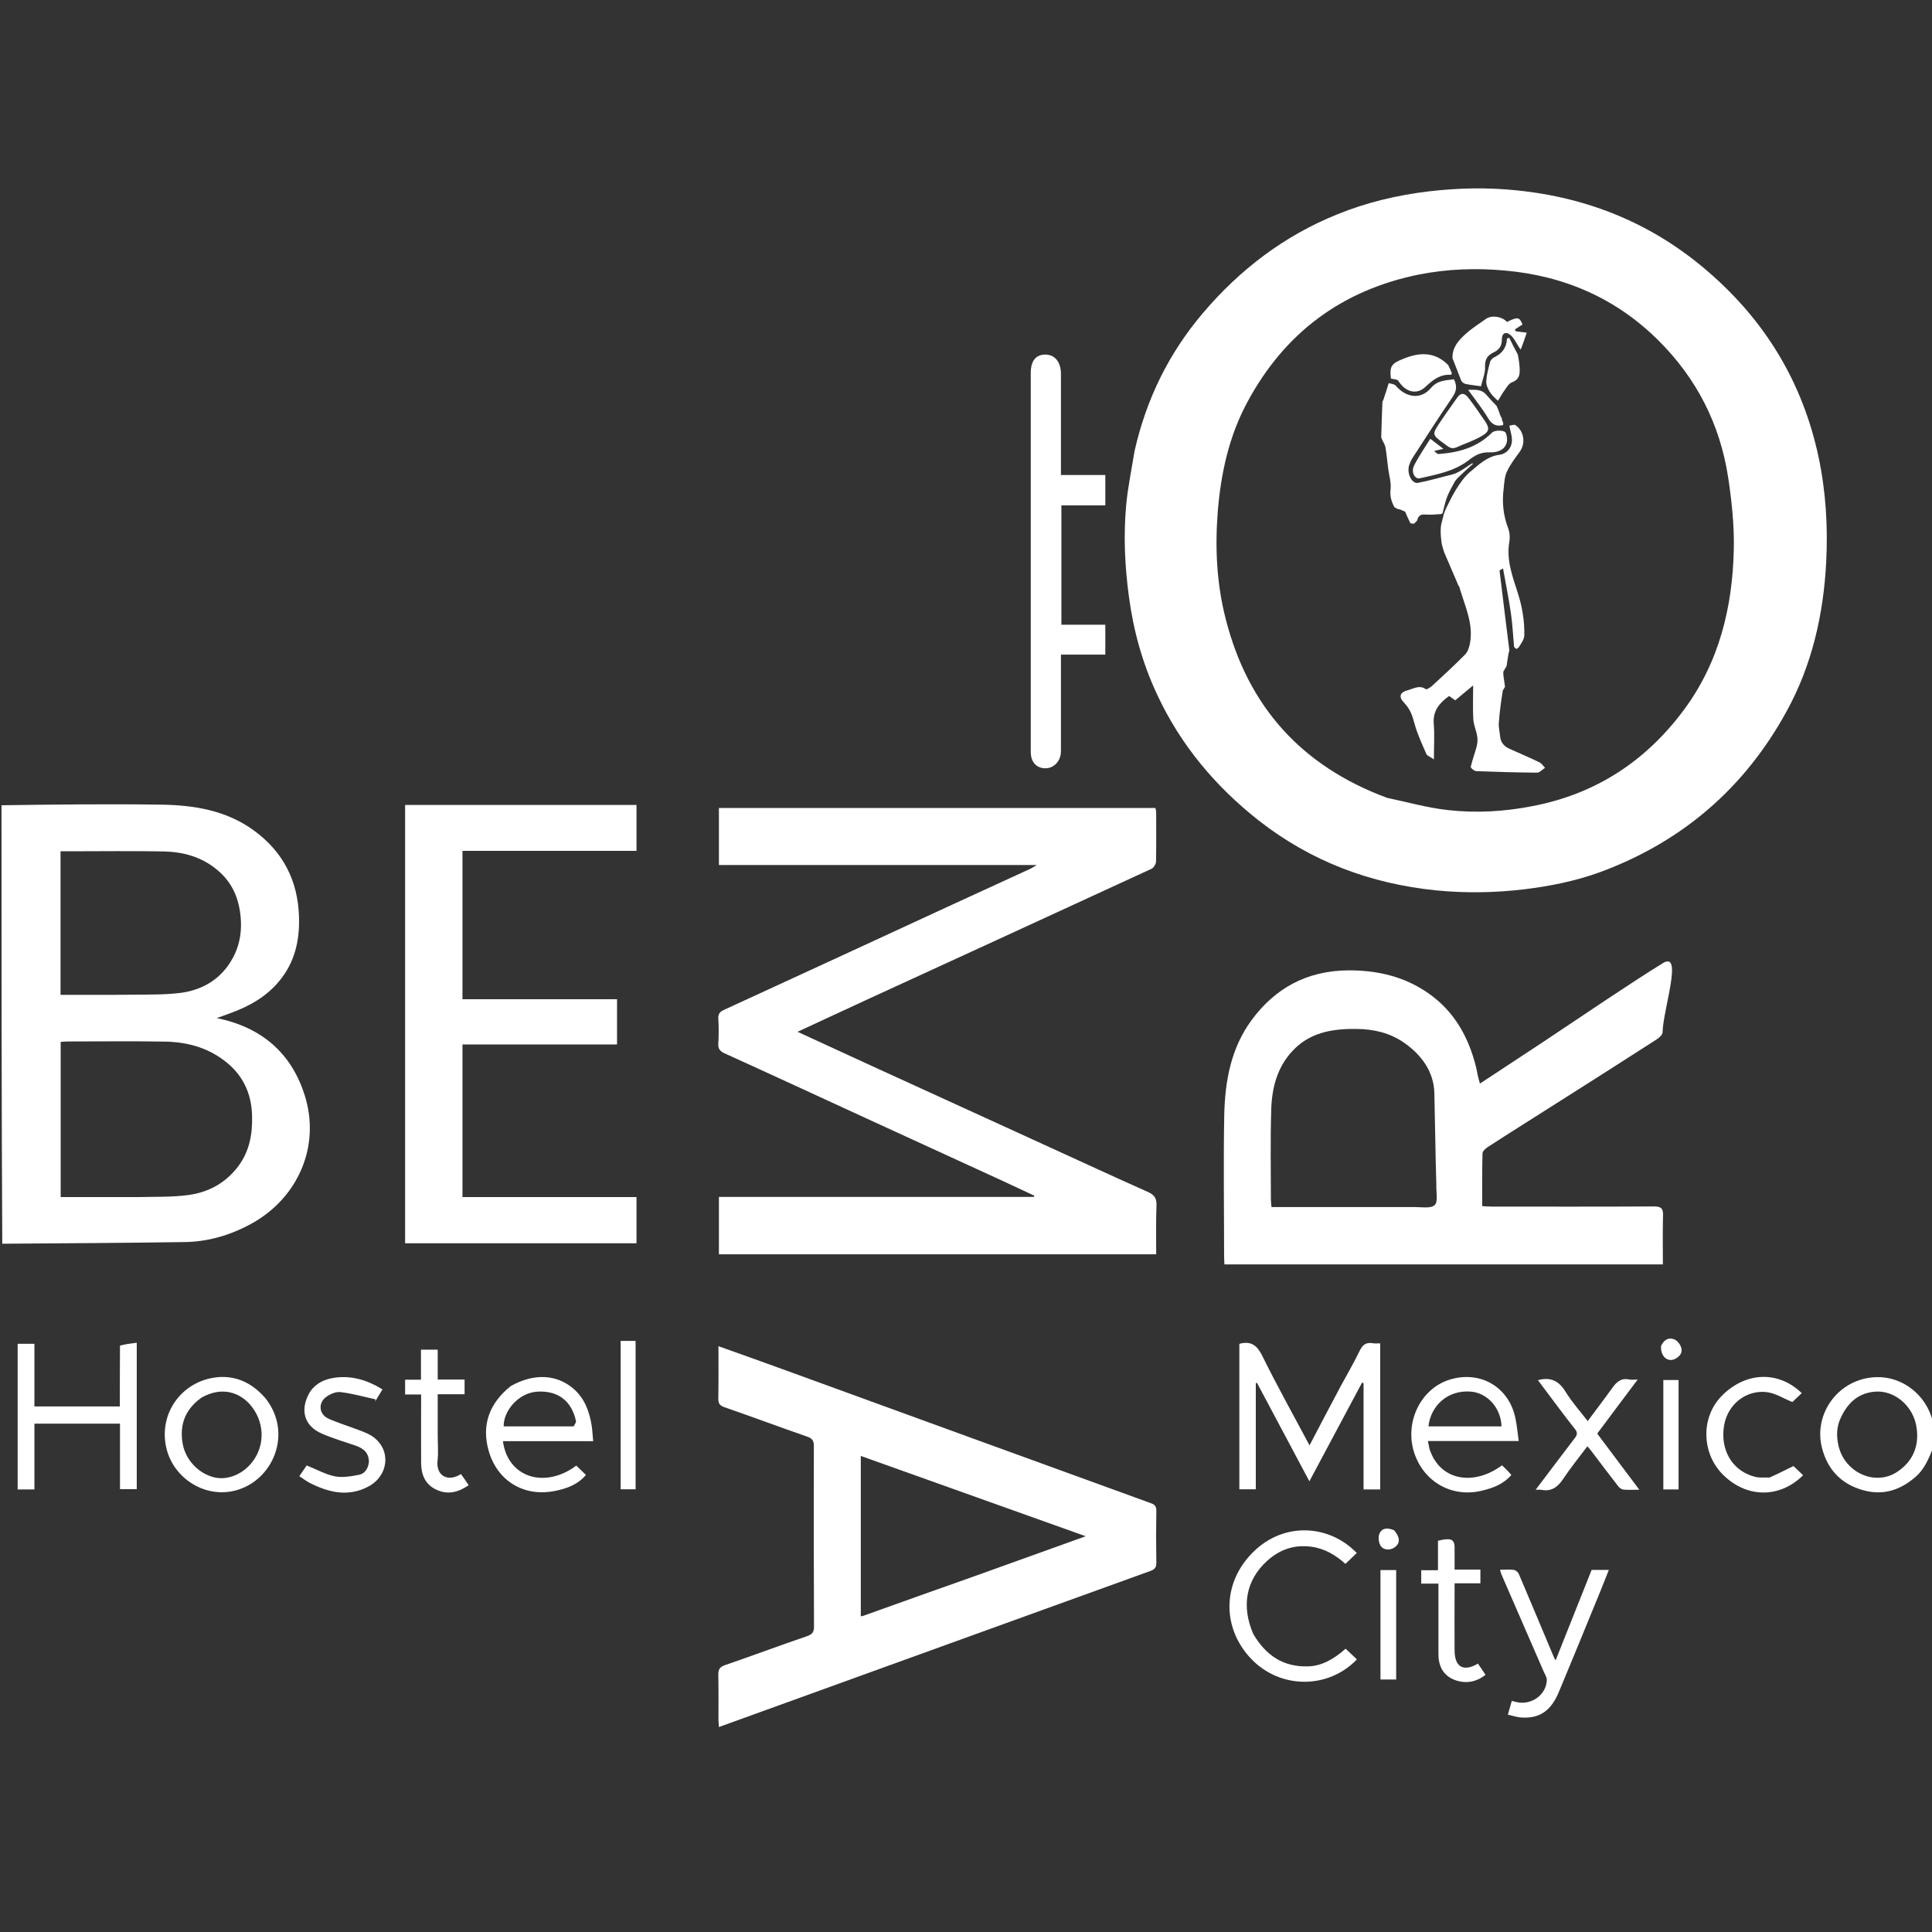
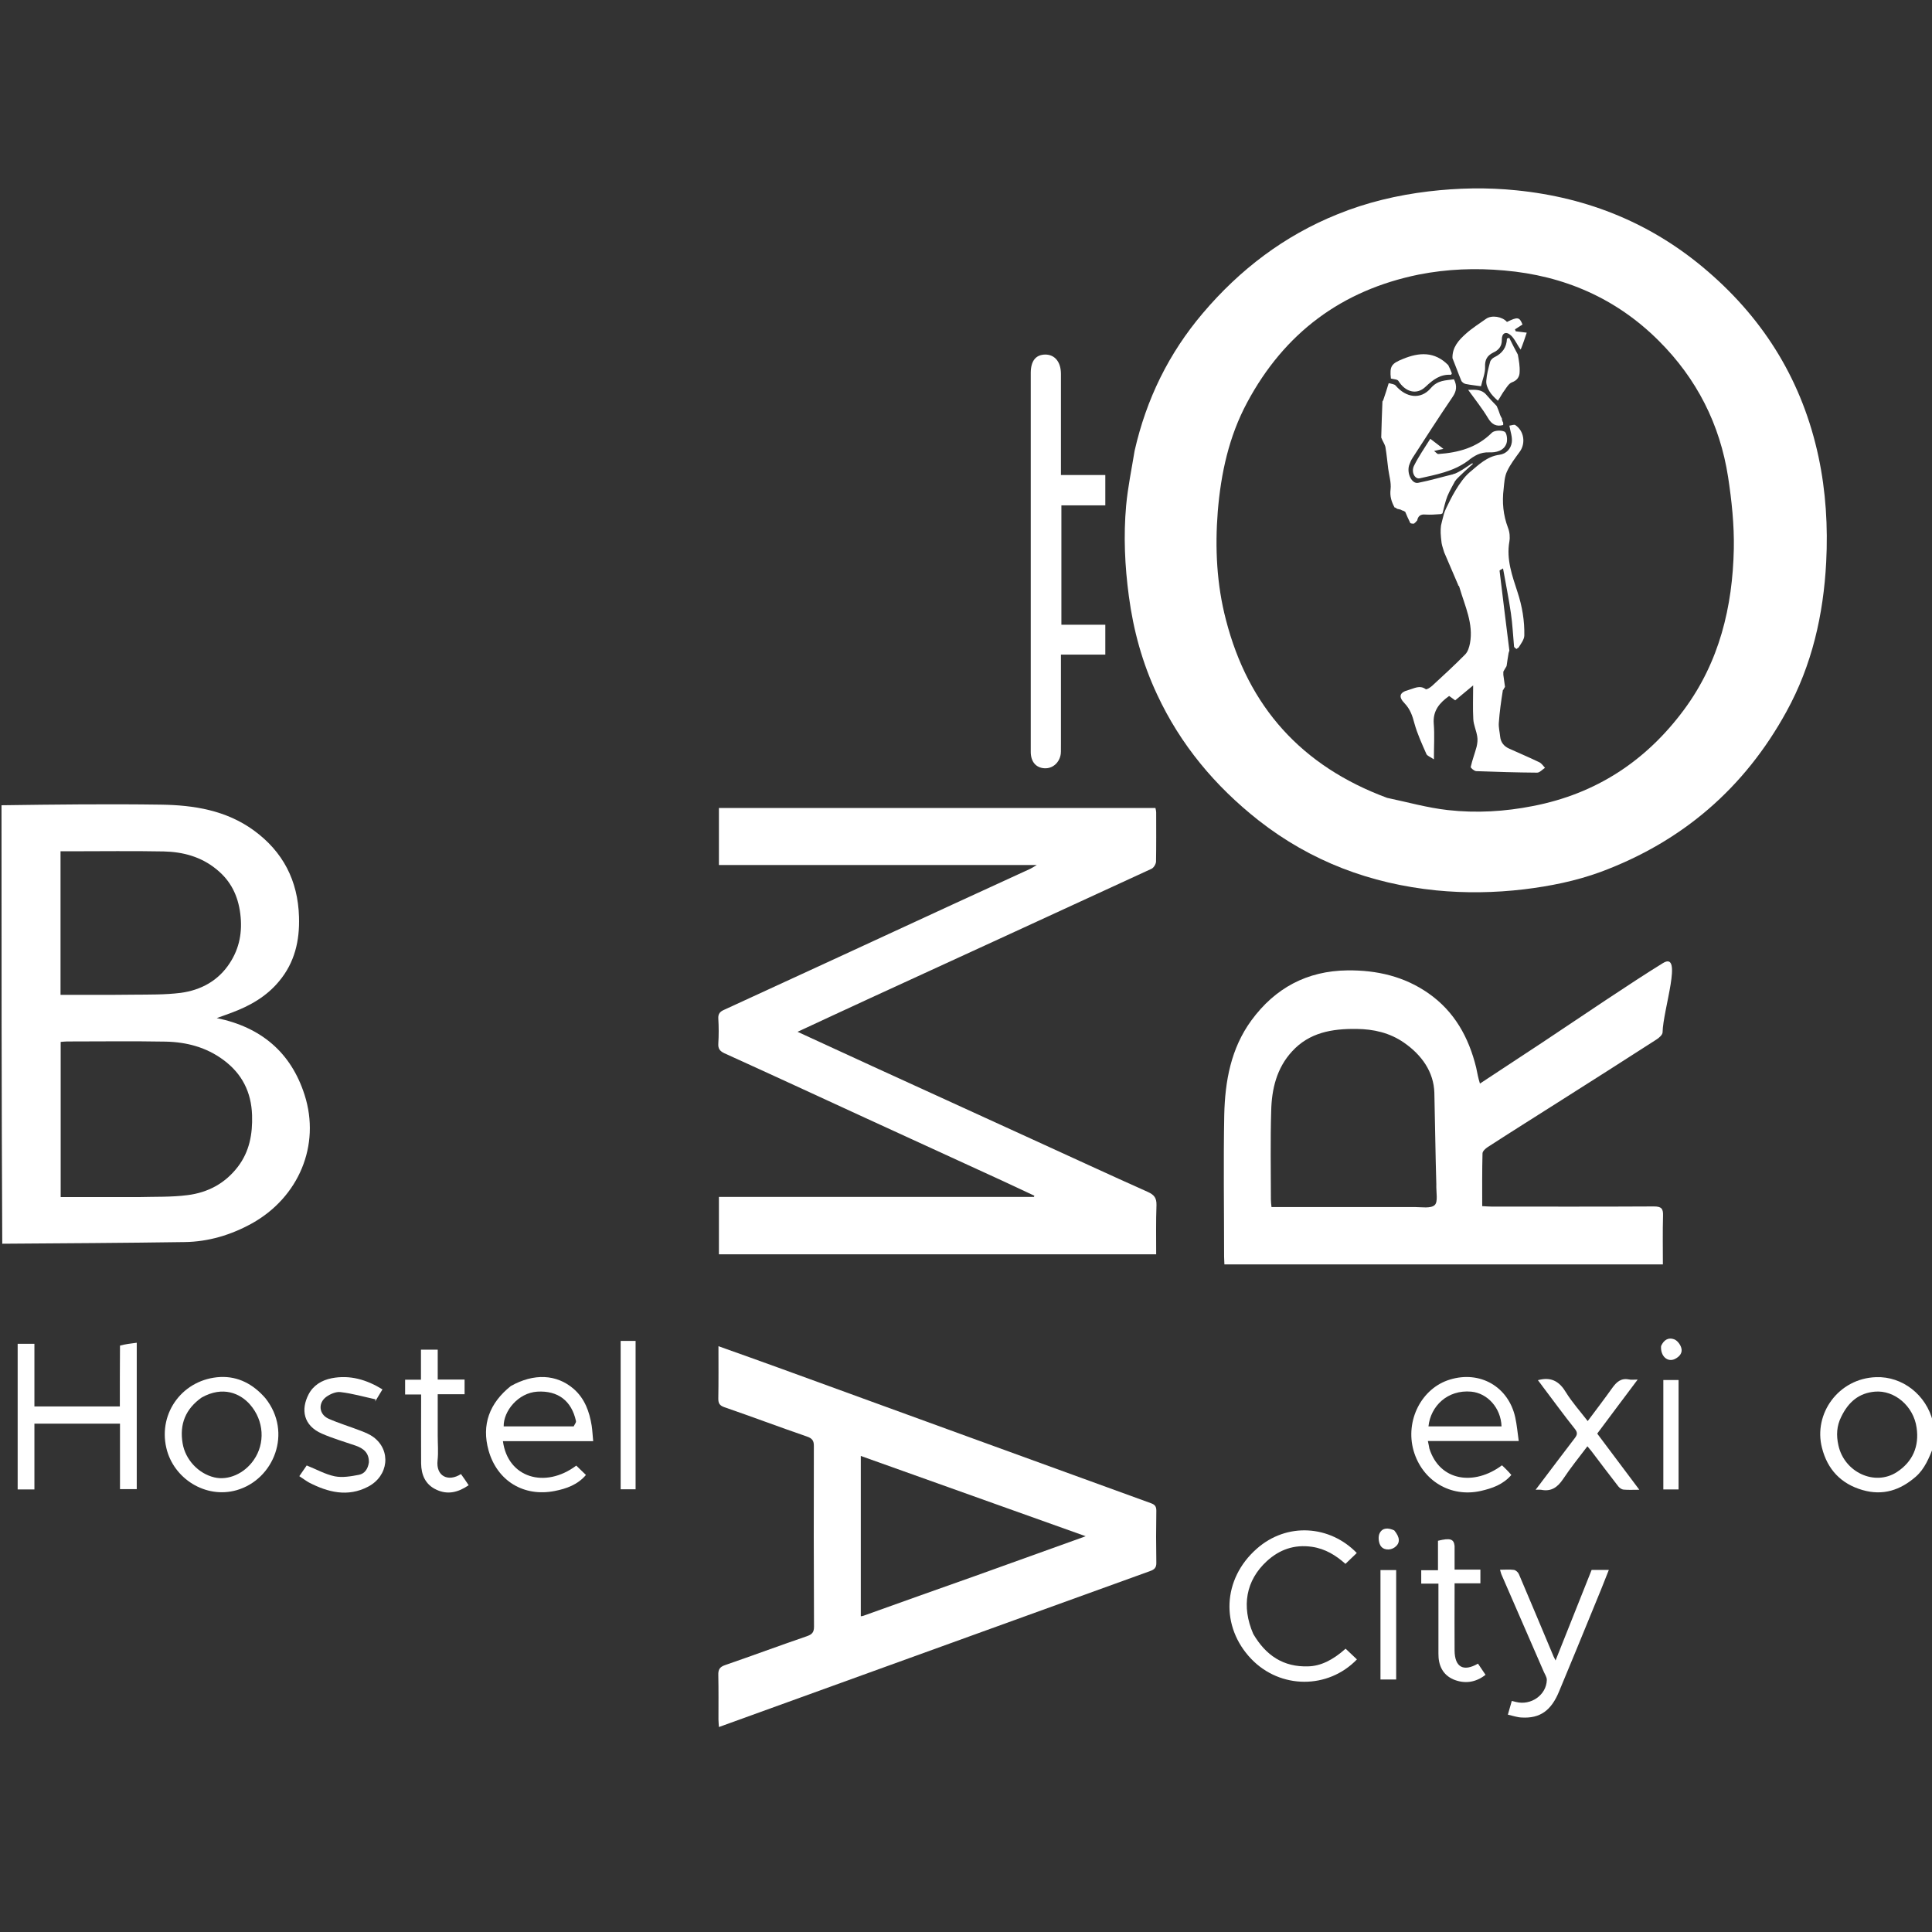
<svg xmlns="http://www.w3.org/2000/svg" version="1.2" viewBox="0 0 1280 1280" width="1280" height="1280">
  <rect x="0" y="0" width="1280" height="1280" fill="#333333" stroke="none" />
  <title>logo</title>
  <style>
		.s0 { fill: #ffffff } 
	</style>
  <g id="Layer 1">
    <path class="s0" d="m1 533.5c35.2-0.5 70.3-0.9 105.5-0.4 21.9 0.3 43.3 3.7 61.7 17.1 19.3 14.1 29.2 33.2 29.9 57.3 0.5 15.8-2.9 30.3-13.2 42.6-8.4 10.2-19.5 16.4-31.6 20.9-3.1 1.2-6.2 2.2-9.7 3.5 29.3 6 49.2 22.7 58.2 50.9 10.7 33.4-3.9 67.9-35 85.2-13.8 7.6-28.7 12.1-44.5 12.3-40.1 0.6-80.2 0.8-120.8 1.1-0.5-96.7-0.5-193.4-0.5-290.5zm90.5 259.6c10.9-0.3 22 0.1 32.8-1.3 13.4-1.7 24.8-7.7 33.3-18.8 7.7-10.1 9.8-21.7 9.4-34.2-0.5-15.2-6.6-27.4-18.9-36.5-11.4-8.5-24.5-11.9-38.3-12.2-21.8-0.4-43.6-0.1-65.4-0.1-1.4 0-2.9 0.2-4.2 0.3 0 34.4 0 68.5 0 102.8 17 0 33.7 0 51.3 0zm-45.9-229.1c-1.8 0-3.6 0-5.5 0 0 31.9 0 63.3 0 95.1 16.3 0 32.3 0.1 48.2-0.1 10.5-0.1 21 0.1 31.4-1.2 13.4-1.8 24.9-8 32.5-19.7 6.5-9.9 8.5-20.8 7-32.7-1.5-12-6.3-21.8-15.7-29.4-10.2-8.4-22.2-11.6-35-11.9-20.6-0.4-41.3-0.1-62.9-0.1z" />
    <path class="s0" d="m1281 958.5c-3 7.5-5.8 14.6-11.7 19.8-10.3 9-21.8 12.8-35.3 8.9-14.3-4.1-23.3-13.7-26.9-28-5.8-22.5 10.9-46 35.9-46.8 17.3-0.6 33.2 11.6 37.6 29.5 0.4 5.5 0.4 10.8 0.4 16.6zm-61.1-19.9c-3.1 6.1-3.4 12.4-1.9 19 3.9 17.8 24 27.2 38.7 17.7 10.6-6.9 14.9-17.2 13.1-29.4-2-14.4-14.7-25-27.6-23.9-10.5 0.9-17.5 6.7-22.3 16.6z" />
    <path class="s0" d="m751.7 298.7c7.8-34.4 22.7-64.7 45.2-91.2 24.5-28.9 53.9-51.3 89.1-65.5 19.4-7.9 39.6-12.7 60.5-15.2 19.4-2.3 38.8-2.7 58.2-0.7 47.8 4.8 90.4 22.2 127 53.9 38 32.8 62.6 73.5 73.1 122.6 4.9 23 6.3 46.4 5.1 69.8-1.8 34.8-9.4 68.3-26.3 99-27.8 50.7-69 86.2-123.2 106.3-16.4 6-33.4 9.4-50.7 11.5-19.4 2.3-38.9 2.6-58.2 0.7-43.5-4.4-83-19.2-117.7-46.4-28.8-22.7-51.7-50.1-67.2-83.4-9.7-20.7-15.7-42.4-18.7-65.1-2.7-20-3.6-40.1-1.8-60.1 1.1-12 3.6-23.9 5.6-36.2zm167.3 229.9c13.4 2.8 26.7 6.6 40.3 8.1 18.8 2.1 37.7 1 56.4-2.7 41.8-8.1 74.9-29.9 100-63.8 23.4-31.6 32.2-68.1 33-106.6 0.3-15.8-1.4-31.9-3.8-47.6-5.4-34.9-20.8-65.2-45.9-90.2-28.2-28.2-62.9-43.2-102.4-46.6-18.9-1.7-37.8-1-56.6 2.7-51.2 10.4-89.1 38.8-113.7 84.7-12.1 22.5-17.4 46.9-19.5 72.3-1.9 24.3-0.7 48.3 5.4 71.7 14.8 57.6 50.1 97 106.8 118z" />
    <path class="s0" d="m489 793c65.7 0 130.8 0 196 0q0.1-0.4 0.3-0.8c-6.7-3.1-13.4-6.3-20.1-9.4-30.7-14.1-61.3-28.1-92-42.2-31.1-14.3-62.2-28.7-93.3-42.8-3.1-1.5-4.2-3.1-4-6.4q0.5-8.2 0-16.5c-0.2-3.2 1.1-4.7 3.9-5.9 50.5-23.2 101-46.5 151.4-69.8 17.1-7.8 34.3-15.7 51.4-23.6 1.1-0.5 2.2-1.3 4.3-2.5-70.9 0-140.6 0-210.6 0 0-12.8 0-25.2 0-37.8 96.4 0 192.6 0 289.2 0 0.2 0.9 0.5 2 0.5 3.1 0 10.9 0.1 21.7-0.1 32.5-0.1 1.6-1.5 4-3 4.7-62.1 28.7-124.4 57.2-186.6 85.8-15.9 7.3-31.7 14.7-47.9 22.2 16.8 7.7 33.3 15.3 49.8 22.9q52.3 23.9 104.6 47.8c25.9 11.8 51.7 23.8 77.7 35.4 4.2 1.9 5.8 4 5.7 8.7-0.4 10.8-0.2 21.6-0.2 32.6-96.8 0-193 0-289.7 0 0-12.5 0-24.9 0-38 4 0 8.1 0 12.7 0z" />
    <path class="s0" d="m1021.8 690.7c27.5-18.3 58.5-39.4 79.9-52.6 13.6-8.4 0.1 30.9-0.2 45.8 0 1.7-2.4 3.8-4.2 4.9-20.9 13.5-41.9 26.8-63 40.2-16.2 10.3-32.5 20.5-48.7 31-1.4 0.9-3.4 2.7-3.4 4.2-0.3 11.5-0.2 22.9-0.2 34.9 2.3 0.1 4.3 0.3 6.2 0.3 35.8 0 71.7 0.1 107.5-0.1 4.9 0 6.3 1.3 6.1 6.2-0.3 10.6-0.1 21.2-0.1 32.2-97 0-193.4 0-290.5 0 0-1.6-0.2-3.4-0.2-5.1 0-31.3-0.5-62.7 0.1-94 0.5-22.3 4.4-44 18-62.6 15.7-21.4 36.8-32.8 63.7-33.1 19.4-0.2 37.6 4 53.6 15.2 17.2 12 26.7 29.2 31.6 49.2 0.4 1.7 0.7 3.6 1.1 5.3 0.3 1.6 0.8 3.2 1.4 5.3 13.9-9.1 27.4-18 41.3-27.2zm-70.2 93.8c-0.6-19.9-0.8-39.5-1.3-60.5-0.4-13.8-8.3-25-20.1-33.2-9.5-6.6-20.2-9-31.5-9.1-16.1-0.2-31.2 2.3-42.7 14.9-10.2 11.1-13.5 25-13.8 39.5-0.6 19.5-0.2 39-0.2 58.5 0 1.5 0.2 3.1 0.4 5.1 2.4 0 4.4 0 6.4 0q44.3 0 88.5 0c4.5 0 10.6 1.1 13.2-1.3 2.4-2.2 0.9-8.5 1.1-13.9z" />
    <path class="s0" d="m703.8 1061.9c-75.9 27.4-151.4 54.8-227.5 82.3-0.1-1.9-0.3-3.5-0.3-5 0-9.9 0.1-19.7-0.1-29.5-0.1-3.5 0.9-5.3 4.4-6.5 18-6.2 36-12.9 54.1-19.1 3.5-1.2 4.9-2.5 4.9-6.4-0.2-39.9-0.2-79.7-0.1-119.5 0.1-3.7-1.1-5.3-4.7-6.5-18.3-6.3-36.3-13.1-54.6-19.4-3.1-1.1-4-2.5-4-5.6 0.2-11.4 0.1-22.9 0.1-34.8 14.5 5.2 28.5 10.1 42.4 15.2 81.4 29.6 162.7 59.3 244.1 88.8 2.5 0.9 3.6 2 3.6 4.9q-0.3 17.2 0 34.5c0.1 3.3-1.3 4.6-4.2 5.6-19.2 6.9-38.5 13.9-58.1 21zm-57.4-17.9c23.9-8.6 47.7-17.1 72.9-26.2-50.5-18-99.6-35.6-149-53.2 0 36 0 71 0 106.2 0.8-0.1 1.3-0.1 1.7-0.3 24.6-8.8 49.1-17.6 74.4-26.5z" />
-     <path class="s0" d="m340 662c23.1 0 45.8 0 68.8 0 0 10.1 0 19.8 0 30-34.2 0-68.1 0-102.4 0 0 33.8 0 67.2 0 101.1 38.5 0 76.7 0 115.3 0 0 10.4 0 20.3 0 30.6-51 0-101.9 0-153.3 0 0-96.6 0-193.3 0-290.4 51 0 102 0 153.3 0 0 10.1 0 20 0 30.4-38.5 0-76.7 0-115.3 0 0 32.9 0 65.1 0 98.3 11 0 22 0 33.6 0z" />
    <path class="s0" d="m702.9 492.9c-0.1 2.5 0.1 4.5-0.1 6.5-0.8 5.9-5.4 9.9-10.8 9.6-5.6-0.3-9.1-4.3-9.1-10.9q0-92.7 0-185.4 0-32.8 0-65.5c0-8.1 3.3-12.2 9.6-12.3 6.3 0 10.3 4.8 10.4 12.6q0 30.8 0 61.5c0 1.7 0 3.3 0 5.7 9.9 0 19.5 0 29.4 0 0 6.9 0 13.2 0 20.1-9.8 0-19.3 0-29.1 0 0 26.6 0 52.5 0 79.1 9.6 0 19.2 0 29.1 0 0 6.8 0 13.1 0 19.8-9.6 0-19 0-29.4 0 0 19.9 0 39.3 0 59.2z" />
-     <path class="s0" d="m888.3 918.3c4.3-7.9 8.7-15.5 12.5-23.3 1.9-4 4.2-5.8 8.6-5.1 1.5 0.3 3.2 0.1 5 0.1 0 32.5 0 64.6 0 96.8-3.7 0-7.1 0-11 0 0-23.6 0-47 0-70.4q-0.5-0.2-1-0.4c-11.5 21.6-23 43.2-34.9 65.4-11.7-22-23.2-43.6-34.7-65.2q-0.4 0.1-0.8 0.2c0 23.4 0 46.7 0 70.3-3.8 0-7.2 0-10.9 0q0-48.1 0-96.2c0.2-0.2 0.5-0.4 0.8-0.4 7.2-1.6 11 1.4 14.3 8 9.8 19.9 20.6 39.2 31.4 59.5 7-13.4 13.7-26.2 20.7-39.3z" />
    <path class="s0" d="m79.5 891.5c3.6-1 7.2-1.4 11.1-1.9 0 32.8 0 64.7 0 97-3.6 0-7.1 0-11.1 0 0-14.3 0-28.7 0-43.4-19 0-37.6 0-56.7 0 0 14.6 0 29 0 43.6-3.9 0-7.3 0-11.1 0 0-32.1 0-64.1 0-96.5 3.5 0 7.1 0 11.1 0 0 13.8 0 27.5 0 41.5 19 0 37.5 0 56.6 0 0-13.3 0-26.6 0.1-40.3z" />
    <path class="s0" d="m947 959.7c6.9 21.8 29.8 24.8 48.1 11.1 1 1 2.1 1.9 3.1 3 1 1 2 2.1 3.1 3.4-5.5 6.4-12.8 8.9-20.3 10.6-20.1 4.5-38.8-6.9-44.5-26.8-5.6-19.9 5.3-41.3 24.1-47 20-6.1 38.8 4.7 43.3 25.1 1.1 5 1.5 10.1 2.3 15.6-20.2 0-40 0-60.2 0 0.4 1.9 0.7 3.2 1 5zm41.4-14.7q3.2 0 6.4 0c-0.4-12.2-9.3-22-20.1-23-15.7-1.4-26.9 9.6-28.3 23 13.7 0 27.4 0 42 0z" />
    <path class="s0" d="m338.4 918.3c15.3-8.6 30.4-7.9 41.7 1.9 7.3 6.4 10.4 15 11.9 24.3 0.5 3.2 0.6 6.5 1 10.3-20.3 0-40 0-59.8 0 3.2 24.3 27.9 31.7 48.6 16.2 2.1 2 4.2 4.1 6.4 6.2-5.5 6.5-13 9.1-20.6 10.6-20.5 4.1-38.2-6.6-43.9-26.8-4.8-17.1 0.6-31.4 14.7-42.7zm41.7 26.7c0.5-1.2 1.7-2.5 1.5-3.5-2.9-13.4-11.9-20.3-25.6-19.5-12.8 0.8-22.5 13-22.3 23 15.2 0 30.3 0 46.4 0z" />
    <path class="s0" d="m830.3 1082.5c8.3 14.2 19.9 22.1 36.5 21.5 8-0.2 16.1-4 24.7-11.7q3.7 3.6 7.5 7.1c-19.2 19.9-50.8 19.7-70-0.3-20.4-21.3-19.2-52.9 3.6-73 20.1-17.8 48.6-15.5 66.3 2.8q-3.8 3.6-7.5 7.2c-6.3-5.6-13.3-10-22.2-11.3-11.8-1.7-21.6 1.9-29.9 9.5-13.9 12.8-16.9 29.9-9 48.2z" />
    <path class="s0" d="m175.8 926.3c18.2 22.8 5.6 54-19.1 61-20.5 5.8-41.8-7.7-46.5-28-5.5-23.7 11.4-45.8 35.8-47 11.8-0.5 21.7 4.7 29.8 14zm-42.2-0.4c-10.6 7.5-14.8 17.6-12.6 30.4 1.8 10.7 10.4 20 21 22.5 9.2 2.2 19.9-2.5 26.1-11.5 7.7-11 6.9-26.1-2.5-36.8-6.4-7.3-17.9-12.5-32-4.6z" />
    <path class="s0" d="m1029.3 1097.5c0.5 0.9 0.8 1.5 1.3 2.6 8-20.2 15.9-40 23.9-60 3.5 0 7.1 0 11.4 0-3.4 8.6-6.7 17-10.2 25.3q-11.3 27.7-22.8 55.3c-5.2 12.6-12.6 17.9-24.7 17.2-3-0.1-6-1.2-9.2-1.9 0.9-3.2 1.7-6 2.6-9.1 1 0.3 1.9 0.5 2.8 0.7 9.9 2.5 20.1-4.6 20.4-14.5 0.1-1.8-1.2-3.7-2-5.5q-13.9-32-27.8-63.9c-0.5-1-0.7-2.1-1.2-3.7 3.3 0 6.3-0.3 9.2 0.1 1.3 0.2 2.8 1.6 3.3 2.8 7.7 18.1 15.3 36.2 23 54.6z" />
    <path class="s0" d="m244.4 968.8c0.1-6.3-3.6-9.2-8.7-11-7.5-2.6-15.2-4.8-22.5-8-12.3-5.4-13.9-16-8.8-25.9 3.1-6.1 8.8-9.5 15.4-10.8 12-2.3 23 0.9 33.6 7.4-1.7 2.8-3.3 5.5-4.9 8.1q0.2-0.7 0.3-1.5c-7.8-1.7-15.4-3.9-23.2-4.8-3-0.4-6.9 1.3-9.5 3.2-5.5 4.1-4.8 11.5 1.5 14.4 7 3.1 14.4 5.3 21.6 8.1 2.8 1.1 5.8 2.3 8.2 4.1 11.9 8.8 10.1 25.8-3.6 32.9-13.4 7-26.5 3.7-39.1-2.8-2.1-1.2-4.1-2.7-6.4-4.2q2.8-4.1 4.9-7.1c6.3 2.5 12.3 5.9 18.6 7.2 5.1 1 10.8 0 16-1 3.7-0.7 6-3.8 6.6-8.3z" />
    <path class="s0" d="m1022.2 918.8c-1.2-1.6-2.1-2.9-3.3-4.4 0.9-0.2 1.3-0.3 1.7-0.4 7.9-1.6 12.9 1.8 16.9 8.5 4.1 6.6 9.3 12.4 14.4 19 5.6-7.5 11.1-14.7 16.3-22 2.8-3.9 5.8-6.6 10.9-5.6 1.6 0.4 3.3 0.1 5.9 0.1-9.1 12.2-18 23.9-26.8 35.8 9.2 12.2 18.3 24.4 27.9 37.2-4 0-7.3 0.2-10.5-0.1-1.2-0.1-2.6-1.1-3.4-2.1-6.1-7.8-12-15.7-18-23.6-0.7-0.9-1.5-1.7-2.5-3-5.6 7.4-11.2 14.3-16.1 21.7-3.7 5.5-7.9 8.5-14.7 7.1-0.8-0.1-1.6 0-3.5 0 5.4-7.1 10.3-13.6 15.2-20.1q5.4-7.1 10.8-14.2c1.5-2 2-3.5 0-6-7.2-9-14-18.4-21.2-27.9z" />
-     <path class="s0" d="m1172.4 978.9c5.4-2.4 10.3-4.9 15.8-7.6 1.7 1.6 4.1 3.8 6.4 6.1-15.5 15.4-37.5 15.2-53.1-0.4-14.3-14.2-14.7-38-0.9-52.1 15.9-16.2 37.7-16.9 53.1-1.9-2.3 2.1-4.5 4.3-6.2 5.9-5.5-2.2-11.2-5.9-17.1-6.6-13.6-1.5-25.6 8-28.1 21.8-2.8 15.7 4.7 30.2 20.3 34.3 3 0.8 6.3 0.4 9.8 0.5z" />
    <path class="s0" d="m290 951c0 5.8 0.5 11.2-0.1 16.5-1.2 10.6 7.1 14.5 15.5 9.1 1.7 2.3 3.3 4.7 5.1 7.4-7 4.8-14 6.5-21.5 2.9-7.3-3.4-9.9-9.9-10-17.4-0.1-13.5 0-27 0-40.4 0-1.7 0-3.3 0-5.2-3.7 0-7 0-10.6 0 0-3.3 0-6.4 0-9.8 3.3 0 6.7 0 10.5 0 0-6.8 0-13.2 0-19.9 3.8 0 7.2 0 11.1 0 0 6.5 0 12.9 0 19.8 6.1 0 11.8 0 17.8 0 0 3.3 0 6.3 0 9.7-5.9 0-11.6 0-17.8 0 0 9.2 0 18 0 27.3z" />
    <path class="s0" d="m963.7 1024.2c0 5.5 0 10.4 0 15.7 5.9 0 11.3 0 17.1 0 0 3.1 0 6 0 9.1-5.5 0-10.9 0-17.1 0 0 2.2 0 4.1 0 6 0 12.8-0.1 25.7 0 38.5 0.1 11 5.8 14.3 15.5 8.7 1.6 2.4 3.2 4.8 5 7.4-6.6 5.2-13.9 6.1-21.2 3.1-7.2-3.1-10.1-9.4-10-17.2 0-15.3 0-30.6 0-46.3-3.9 0-7.5 0-11.4 0 0-3.1 0-5.8 0-8.9 3.5 0 7.1 0 11.1 0 0-6.8 0-13.2 0-19.5 8.1-2 10.5-1.2 11 3.4z" />
    <path class="s0" d="m421.1 899c0 29.5 0 58.4 0 87.7-3.3 0-6.4 0-9.9 0 0-32.5 0-65.3 0-98.3 3 0 6.1 0 9.9 0 0 3.3 0 6.7 0 10.6z" />
    <path class="s0" d="m925 1056c0 19.1 0 37.7 0 56.7-3.5 0-6.8 0-10.4 0 0-24.1 0-48.2 0-72.5 3.4 0 6.6 0 10.4 0 0 5.1 0 10.2 0 15.8z" />
    <path class="s0" d="m1102 934c0-6.8 0-13.1 0-19.7 3.4 0 6.7 0 10.1 0 0 24.2 0 48.2 0 72.5-3.3 0-6.4 0-10.1 0 0-17.5 0-34.9 0-52.8z" />
    <path class="s0" d="m923.7 1013.9c4 4.8 4 8.5 0.4 11.2-3.1 2.3-8 2-9.7-1.5-1.1-2.1-1.4-5.6-0.4-7.7 1.9-3.9 5.7-3.8 9.7-2z" />
    <path class="s0" d="m1100.5 891.8c1.8-4.1 4.9-5.9 8.6-4.5 2 0.7 4 3.2 4.7 5.4 1.2 3.4-0.9 6-4 7.6-4.9 2.5-9.8-1.7-9.3-8.5z" />
    <path class="s0" d="m956.8 365.9c-0.7-2.4-1.4-4.3-1.7-6.1-0.7-5.6-0.8-8.2-0.4-11.6 0 0 1.2-5.2 1.4-5.7 0.7-3.1 1.4-4.6 3.2-8.2 1.1-2.3 7.4-15.5 14.4-21.4 5.9-4.9 11.4-10.5 19.7-11.6 4.6-0.6 7.6-4 8.2-8.2 0.5-3.6-1-7.4-1.6-11.1 1.3-0.1 3.1-0.9 3.9-0.4 5.8 3.8 7 12 3.1 17.5-3.1 4.3-6.4 8.5-8.6 13.3-1.6 3.4-1.8 7.6-2.2 11.5-1.1 8.8-0.3 17.4 2.9 25.8 1.1 2.8 1.4 6.2 0.9 9.1-2.1 11.9 1.9 22.7 5.4 33.5 3.1 9.4 4.7 19 4.5 28.8-0.1 2.6-2.1 5.2-3.8 7.9-0.8 0.4-1 0.7-1.2 0.9 0 0 0.1 0.1-0.3 0-0.8-0.6-1.4-1-1.5-1.5-0.7-7.4-1-14.9-2.1-22.2-1.4-9.7-3.4-19.4-5.2-29.6-1.3 0.8-2.3 1.2-2.3 1.5 2.1 17.6 4.3 35.3 6.5 52.9-0.1 0.3-0.2 0.6-0.5 1.6-0.6 3.2-0.9 5.8-1.3 8.4-0.1 0.4-0.2 0.7-0.7 1.4-0.7 1.1-1.1 1.9-1.5 2.6 0 0.5 0 0.9 0 2.1 0.4 3.1 0.8 5.5 1.1 7.9 0 0-0.1 0.4-0.4 0.7-0.4 0.7-0.6 1-0.7 1.3 0 0 0 0-0.3 0.2-1.2 7.4-2.2 14.6-2.7 21.8-0.2 3 0.6 6 0.9 9.1 0.4 3.8 2.6 6.4 6 7.9 6.6 3 13.3 5.8 19.9 9 1.5 0.7 2.6 2.4 3.8 3.7-1.7 1.1-3.5 3.2-5.2 3.2-13.5-0.1-27-0.5-40.4-1-1.3-0.1-3.7-2.1-3.6-2.8 1-4.5 2.7-8.9 3.9-13.4 0.5-2.2 0.8-4.6 0.4-6.8-0.6-3.9-2.4-7.6-2.6-11.4-0.4-7.1-0.1-14.2-0.1-22.4-4.4 3.7-8 6.7-11.9 9.9-1.2-0.9-2.5-1.8-4-2.9-6.3 4.5-10.9 9.7-10.2 18.4 0.6 7.2 0.1 14.6 0.1 23.6-2.4-1.7-4.5-2.3-5-3.6-2.9-6.6-6-13.3-7.9-20.2-1.3-5-2.8-9.4-6.4-13.2-4.4-4.5-3.6-7.4 2.6-9 3.6-1 7.3-3.4 11.3-0.5 0.6 0.4 3-1.1 4.2-2.2 7.4-6.8 14.9-13.7 22-20.9 1.7-1.8 2.6-4.7 3.1-7.3 2.4-13-3.3-24.5-7-37.1-0.2-0.9-0.5-1.1-0.8-1.2 0 0-0.1 0.1 0-0.3" />
    <path class="s0" d="m926 337.2c-0.2 0-0.3-0.1-0.8-0.4-0.6-0.5-0.9-0.6-1.2-0.5-2.1-3.8-3.3-7.5-2.7-12.2 0.5-4.4-1-9.1-1.6-13.7-0.6-4.7-1-9.4-1.8-14.1-0.4-2-1.8-3.8-2.8-6.4 0.2-8.5 0.5-16.2 0.8-23.9 0 0 0.2-0.3 0.5-0.8 1.4-4 2.5-7.6 3.6-11.2 0 0 0 0 0.4-0.1 1.7 0.5 3.4 0.6 4.2 1.5 6.9 8.1 16.6 9.6 23.3 1.8 4.7-5.5 10-5.1 15.4-5.9 2.2 4.5 1.7 7.9-1 11.8-9 13.2-17.7 26.8-26.4 40.2-1 1.5-1.7 3.2-2.3 4.9-1.7 5.5 1.8 12.5 5.9 11.7 8.2-1.6 16.1-4 24.5-6 0.9 0.7 1.5 1.4 2 2.1 0 0 0 0-0.2 0.1-0.6 0.3-0.7 0.6-1 1.2-2.1 4-4.3 7.6-5.9 11.5-1.4 3.6-2.2 7.5-3.2 11.3 0 0-0.4 0.2-1 0.5-3.9 0.3-7.1 0.5-10.4 0.3-3.2-0.3-4.8 1-5.4 4 0 0 0.1 0.1-0.2 0.1-0.4 0.4-0.6 0.7-0.7 1 0 0 0 0-0.3 0.1-0.4 0.3-0.6 0.6-0.8 0.8-0.7 0.1-1.4 0.1-2.5-0.3-1.4-2.8-2.4-5.1-3.4-7.5 0 0-0.4-0.2-0.7-0.4-0.6-0.4-1-0.4-1.3-0.5-0.1-0.1-0.3-0.1-0.9-0.5-1-0.3-1.5-0.4-2.1-0.5z" />
    <path class="s0" d="m1007.5 231.6c-2.4-3.1-3.9-7.1-6.6-9.5-3.3-2.9-6-1.3-5.9 3 0.1 4.4-2.2 6.9-5.7 8.5-4 2-5.6 4.7-5.4 9.5 0.2 4.1-1.7 8.3-2.7 12.8-3.3-0.5-6.7-0.8-10.1-1.5-1.1-0.2-2.6-1.2-3-2.3-2-4.8-3.7-9.7-5.8-14.8-0.2-7.3 4.2-12 8.9-16.2 4.1-3.7 8.9-6.7 13.4-9.9 3.7-2.6 10.7-1.5 13.8 2.1 7.1-3.5 8.3-3.3 10.3 1.7q-2.5 1.6-5 3.2 0.3 0.6 0.5 1.3c2.1 0.3 4.1 0.5 7.3 0.9-1.3 3.9-2.5 7.5-4 11.2z" />
    <path class="s0" d="m959.5 241.9c1 2 1.8 3.8 2.4 5.5-0.3 0.5-0.5 1-0.7 0.9-7-0.4-11.7 3.2-16.7 7.9-6 5.8-13.5 3.4-18-3.8-0.6-1.1-3-1.1-5-1.6-0.9-8.2 0.3-9.9 8-13 10.7-4.4 20.9-5.1 30 4.1z" />
    <path class="s0" d="m992.4 265.5c-2.2-2-4.3-4-5.7-6.4-1.2-2-2.2-4.5-2-6.8 0.3-4.2 1.4-8.3 2.5-12.4 0.3-1.3 1.6-2.6 2.8-3.2 5.2-2.5 8.2-6.4 8.4-12.4q0.7-0.2 1.5-0.5c1.8 3.6 3.6 7.3 5.7 11.1 0.7 3.9 1.4 7.7 1.2 11.4 0 3.2-1.5 5.7-5.1 7-1.9 0.7-3.4 3.1-4.7 5-1.7 2.2-2.9 4.7-4.6 7.2z" />
    <path class="s0" d="m995.9 281.6c-4.6 1.2-7.6-0.4-10.1-4.7-3.7-6.2-8.3-11.9-13.1-18.6 4.7-0.1 8.7-0.5 11.9 3.1 2.2 2.5 4.4 5 7 7.6 0.9 1.9 1.5 3.7 2.3 6 0.4 1.1 0.8 1.6 1.1 2.1 0 0 0.1 0.4 0.1 1 0.3 1 0.5 1.5 0.8 1.9 0 0.5 0 0.9 0 1.6z" />
    <path class="s0" d="m962.4 314.4c5.5-1.9 10.6-6.2 13.1-7.5 0.3 0.4 0 0.1 0.3 0.5-1.9 1.6-9.7 8.7-11.6 11-0.7 0.7-4.4-3.1-1.8-4z" />
    <path class="s0" d="m972.4 305.4c-9.7 7.1-20.9 9-31.8 11.5-3.3 0.7-5.9-4.3-3.7-8.5 3-6 6.9-11.6 10.7-17.7 3.1 2.4 5.7 4.3 8.7 6.7-2.1 0.4-3.7 0.8-6.2 1.4 1.5 1.1 2.1 2 2.8 2 13.3-0.9 25.6-4.2 35.5-14.1 1.6-1.6 6.2-1.8 8.4-0.7 1.5 0.7 2.1 5.4 1.3 7.7-1.7 5.1-7.1 6.2-11.5 6-5.8-0.2-9.9 2.2-14.2 5.7z" />
-     <path class="s0" d="m979 272c1.3 2 2.5 3.6 3.6 5.2 5 7 4.7 8.8-3.1 12.9-4.7 2.4-9.8 4.1-14.6 6.3-3.5 1.6-5.6-0.7-8-2.4-8.3-6-8.3-6.1-2.6-14.6 3.6-5.4 7.4-10.6 11.1-15.9 2.3-3.4 4.8-3.3 7.2-0.2 2.2 2.7 4.2 5.6 6.4 8.7z" />
  </g>
</svg>